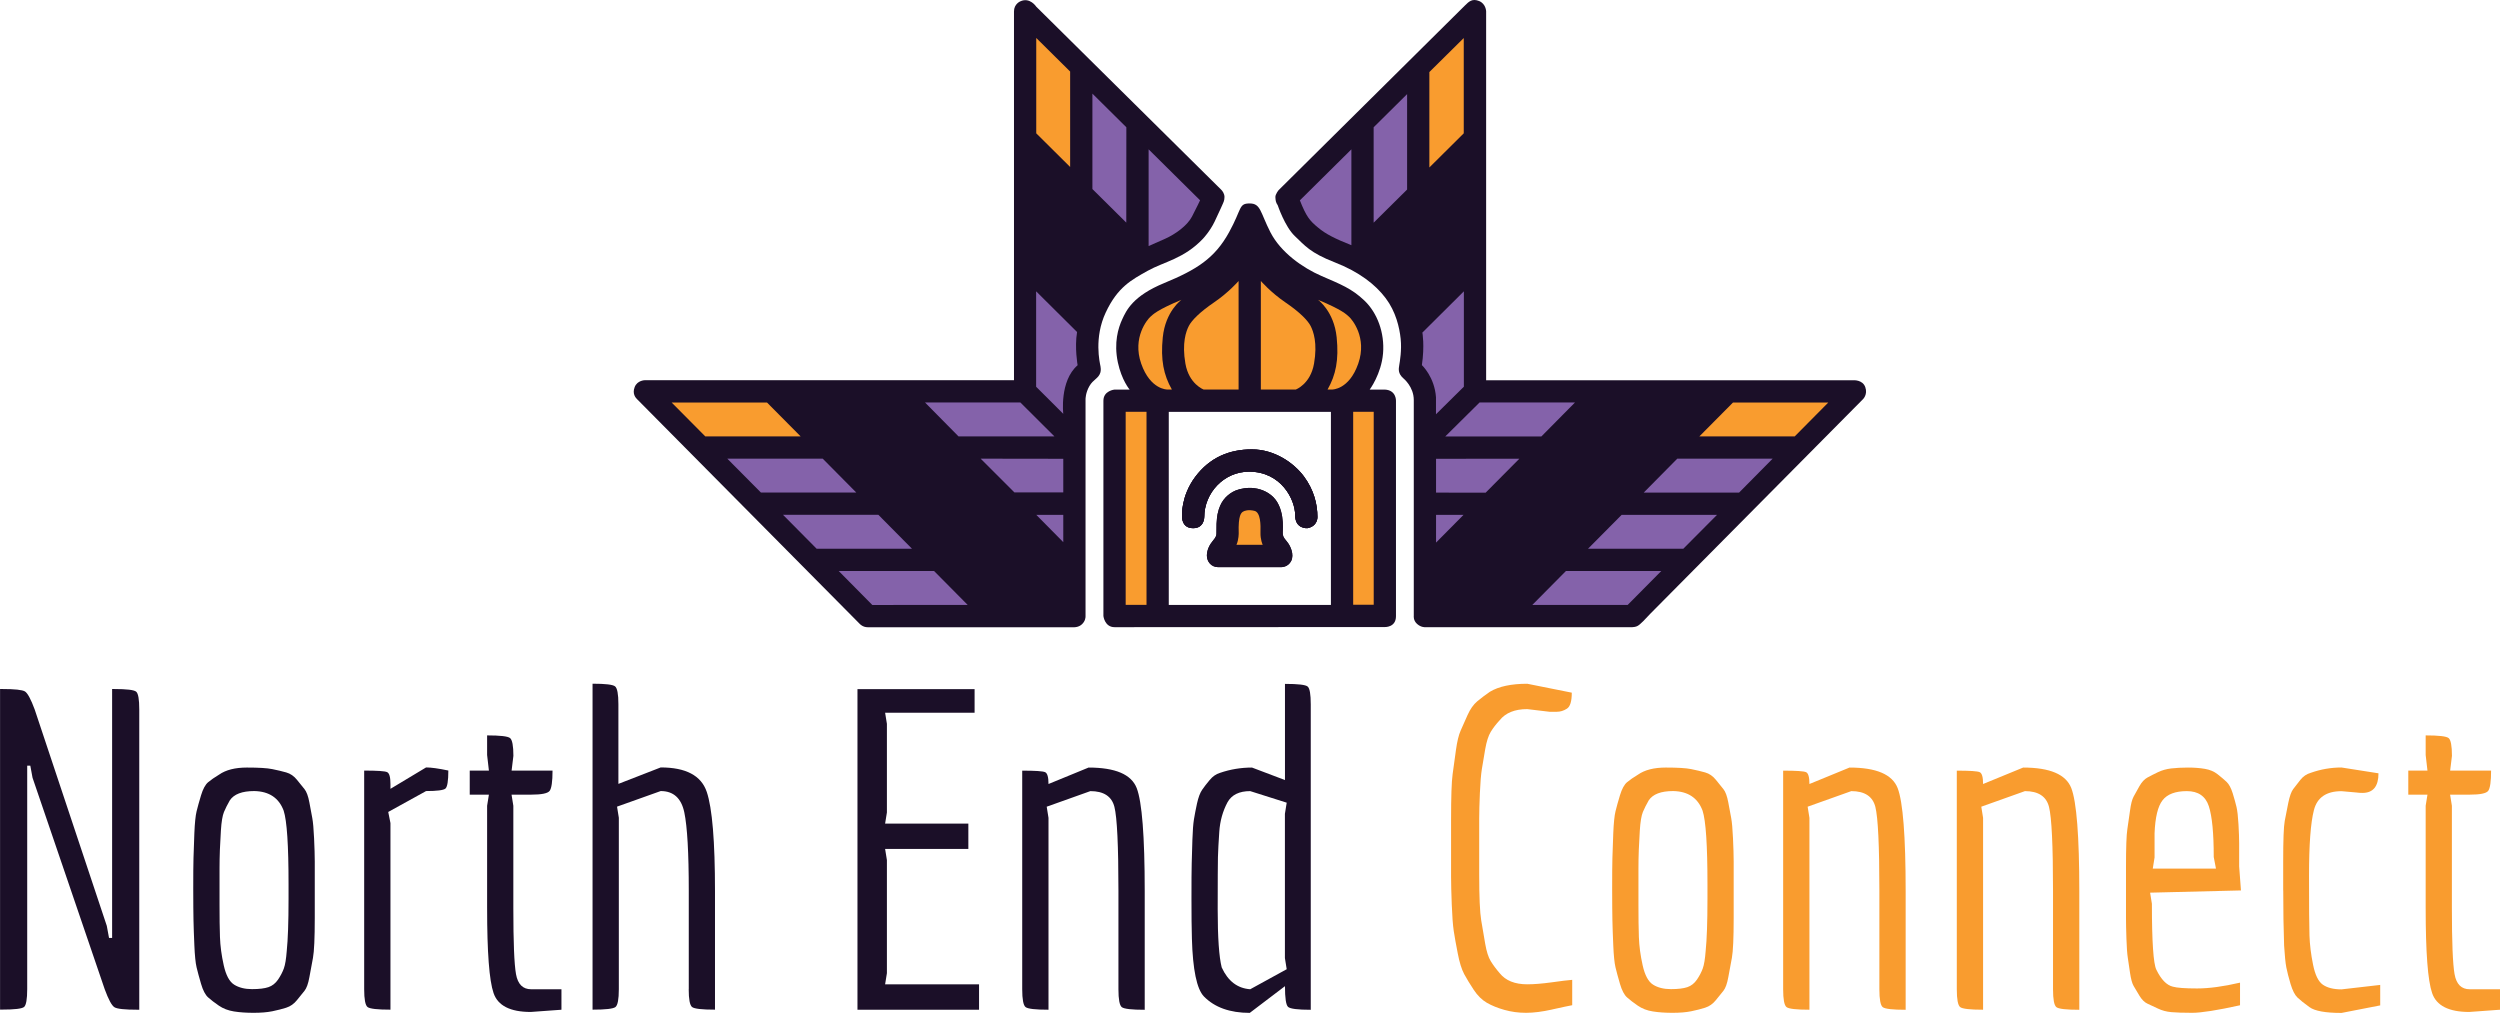
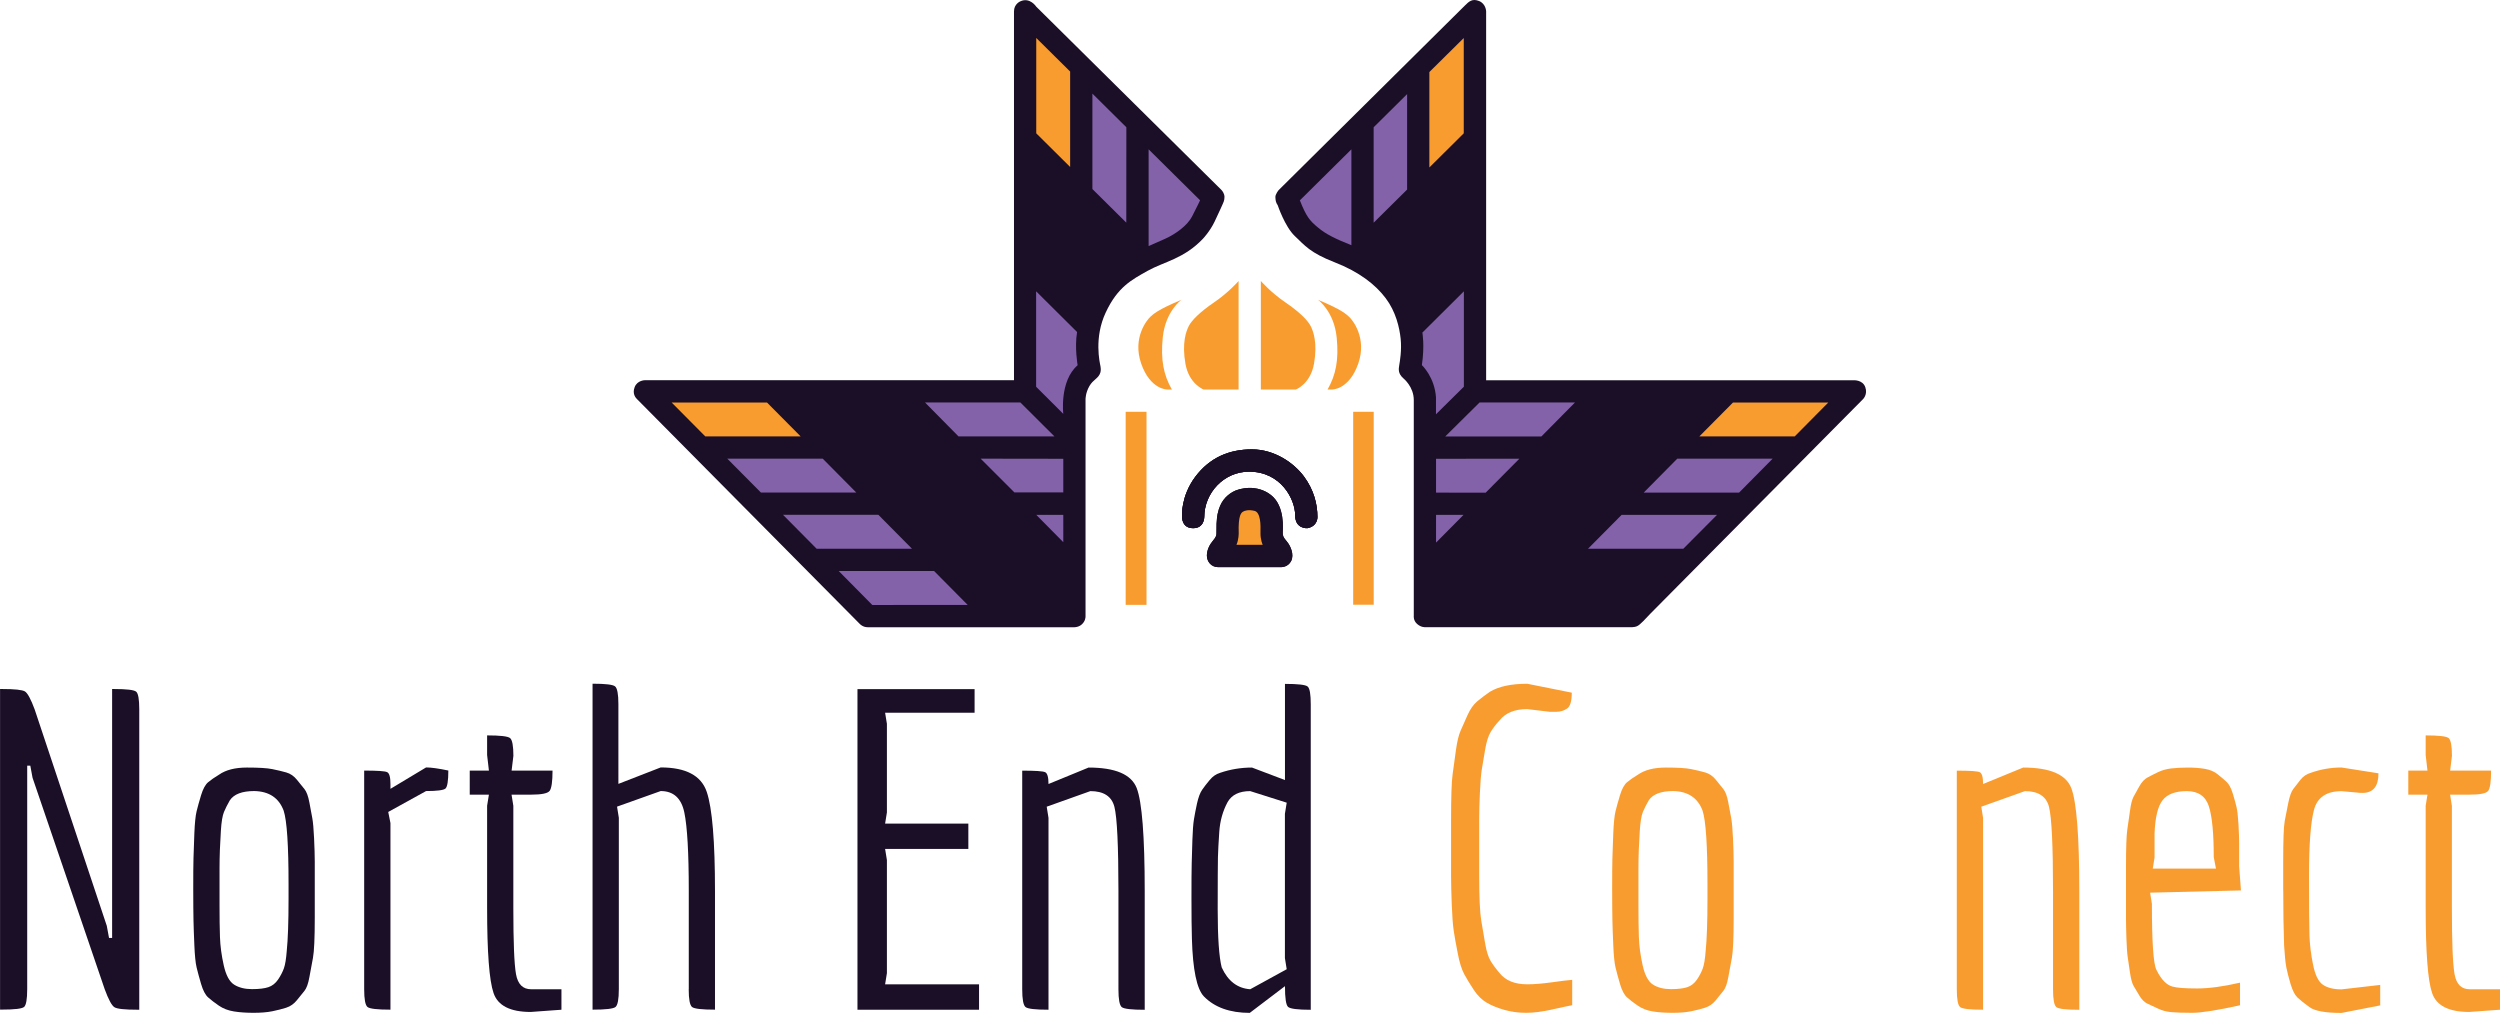
<svg xmlns="http://www.w3.org/2000/svg" id="Layer_1" viewBox="0 0 404.27 163.78">
  <defs>
    <style>.cls-1{fill:#f99c2f;}.cls-2{fill:#1b0f28;}.cls-3{fill:#8462aa;}</style>
  </defs>
  <g>
    <path class="cls-2" d="M22.54,163.28h-.29c-2.06,0-3.31-.13-3.74-.4-.43-.26-.96-1.23-1.58-2.92L5.26,125.76l-.36-1.95h-.5v36.14c0,1.63-.17,2.59-.5,2.88-.34,.29-1.54,.43-3.6,.43h-.29v-51.84H.36c2.02,0,3.24,.13,3.67,.39,.43,.27,.96,1.24,1.58,2.92l11.66,34.99,.36,1.95h.5v-40.25h.29c2.06,0,3.26,.14,3.6,.43,.34,.29,.5,1.25,.5,2.88v48.53Z" />
    <path class="cls-2" d="M46.3,162.95c-.67,.21-1.43,.41-2.27,.58-.84,.17-1.85,.25-3.02,.25s-2.23-.07-3.17-.22-1.75-.46-2.45-.94c-.7-.48-1.27-.92-1.73-1.33-.46-.41-.84-1.14-1.15-2.2-.31-1.06-.55-1.95-.72-2.66-.17-.72-.29-1.91-.36-3.56-.07-1.66-.12-3.01-.14-4.07-.02-1.05-.04-2.74-.04-5.04s.01-3.97,.04-5c.02-1.03,.07-2.38,.14-4.03,.07-1.66,.19-2.83,.36-3.53,.17-.7,.41-1.56,.72-2.59,.31-1.03,.7-1.74,1.15-2.12,.46-.38,1.04-.79,1.76-1.22,1.1-.77,2.6-1.15,4.5-1.15s3.26,.08,4.1,.25c.84,.17,1.6,.35,2.27,.54,.67,.19,1.25,.59,1.73,1.19,.48,.6,.89,1.11,1.22,1.51,.33,.41,.6,1.13,.79,2.16,.19,1.03,.35,1.87,.47,2.52,.12,.65,.22,1.74,.29,3.28,.07,1.54,.11,2.79,.11,3.74v9.14c0,3.26-.1,5.41-.29,6.44-.19,1.03-.38,2.08-.58,3.13-.19,1.06-.46,1.79-.79,2.2-.34,.41-.74,.91-1.22,1.51-.48,.6-1.06,1.01-1.73,1.22Zm.36-17.53v-2.45c0-6.29-.26-10.25-.79-11.88-.77-2.06-2.35-3.12-4.75-3.17-1.97,0-3.29,.5-3.96,1.51-.38,.67-.7,1.29-.94,1.87-.24,.58-.41,1.58-.5,3.02-.14,2.11-.22,4.15-.22,6.12v5.94c0,1.99,.02,3.71,.07,5.15,.05,1.44,.25,2.96,.61,4.57,.36,1.61,.92,2.65,1.69,3.13,.77,.48,1.73,.72,2.88,.72s2.04-.11,2.66-.32c.62-.21,1.14-.62,1.55-1.22,.41-.6,.72-1.2,.94-1.8s.37-1.55,.47-2.84c.19-1.87,.29-4.66,.29-8.35Z" />
    <path class="cls-2" d="M58.89,159.96v-35.35c2.11,0,3.35,.08,3.71,.25,.36,.17,.54,.8,.54,1.91v.79l5.76-3.46c.82,0,2.02,.17,3.6,.5,0,1.68-.16,2.65-.47,2.92-.31,.26-1.36,.4-3.13,.4l-6.12,3.38,.36,1.8v30.17c-2.11,0-3.35-.14-3.71-.43-.36-.29-.54-1.25-.54-2.88Z" />
    <path class="cls-2" d="M78.77,146.86v-16.56l.29-1.8h-3.1v-3.89h3.1l-.29-2.52v-3.17c2.11,0,3.35,.14,3.71,.43,.36,.29,.54,1.25,.54,2.88l-.29,2.38h6.62c0,1.78-.16,2.87-.47,3.28-.31,.41-1.31,.61-2.99,.61h-3.17l.29,1.8v16.56c0,5.47,.14,9.02,.43,10.66,.29,1.63,1.1,2.45,2.45,2.45h4.9v3.31l-4.97,.36c-3.31,0-5.32-1.02-6.01-3.06-.7-2.04-1.04-6.61-1.04-13.71Z" />
    <path class="cls-2" d="M111.38,159.96v-15.91c0-6.14-.24-10.37-.72-12.67-.48-2.3-1.75-3.46-3.82-3.46l-7.06,2.52,.29,1.8v27.72c0,1.63-.18,2.59-.54,2.88-.36,.29-1.6,.43-3.71,.43v-52.71c2.06,0,3.28,.14,3.64,.43,.36,.29,.54,1.25,.54,2.88v12.89l6.84-2.66c4.08,0,6.56,1.32,7.45,3.96,.89,2.64,1.33,7.99,1.33,16.06v19.15c-2.11,0-3.35-.14-3.71-.43-.36-.29-.54-1.25-.54-2.88Z" />
    <path class="cls-2" d="M158.32,163.28h-19.66v-51.84h18.94v3.81h-14.47l.29,1.8v14.33l-.29,1.8h13.46v4.1h-13.46l.29,1.8v18.29l-.29,1.8h15.19v4.1Z" />
    <path class="cls-2" d="M180.86,159.96v-15.91c0-7.34-.22-11.87-.65-13.57-.43-1.7-1.73-2.55-3.89-2.55l-7.06,2.52,.29,1.8v31.03c-2.11,0-3.35-.14-3.71-.43-.36-.29-.54-1.25-.54-2.88v-35.35c2.11,0,3.35,.08,3.71,.25,.36,.17,.54,.8,.54,1.91l6.48-2.66c4.32,0,6.91,1.1,7.78,3.31,.86,2.21,1.3,7.78,1.3,16.71v19.15c-2.11,0-3.35-.14-3.71-.43-.36-.29-.54-1.25-.54-2.88Z" />
    <path class="cls-2" d="M192.74,151.76c-.05-1.58-.07-3.74-.07-6.48s.01-4.63,.04-5.69c.02-1.05,.06-2.31,.11-3.78,.05-1.46,.13-2.57,.25-3.31,.12-.74,.29-1.61,.5-2.59,.22-.98,.49-1.71,.83-2.2,.33-.48,.74-1.01,1.22-1.58,.48-.58,1.03-.96,1.66-1.15,1.68-.58,3.41-.86,5.18-.86l5.33,2.02v-15.55c2.11,0,3.34,.14,3.67,.43,.34,.29,.5,1.25,.5,2.88v49.39c-2.11,0-3.34-.16-3.67-.47-.34-.31-.5-1.43-.5-3.35l-5.69,4.32c-3.22,0-5.69-.89-7.42-2.66-1.15-1.2-1.8-4.32-1.94-9.36Zm4.43-17.28c-.12,1.73-.19,3.11-.22,4.14-.02,1.03-.04,3.84-.04,8.42s.22,7.72,.65,9.4c1.01,2.21,2.54,3.38,4.61,3.53l5.9-3.24-.29-1.8v-23.33l.29-1.8-5.9-1.87c-1.78,0-3,.6-3.67,1.8-.77,1.44-1.21,3.02-1.33,4.75Z" />
    <path class="cls-1" d="M251.02,163.24c-1.61,.36-3.02,.54-4.25,.54s-2.39-.16-3.49-.47c-1.11-.31-2.05-.7-2.84-1.15-.79-.46-1.5-1.15-2.12-2.09-.62-.94-1.14-1.79-1.55-2.55-.41-.77-.76-1.88-1.04-3.35-.29-1.46-.5-2.67-.65-3.63-.14-.96-.25-2.39-.32-4.29-.07-1.89-.11-3.37-.11-4.43v-9.29c0-3.65,.08-6.1,.25-7.34s.35-2.56,.54-3.92c.19-1.37,.44-2.41,.76-3.13s.68-1.56,1.12-2.52c.43-.96,.95-1.69,1.55-2.2,.6-.5,1.28-1.02,2.05-1.55,1.44-.87,3.46-1.3,6.05-1.3l7.2,1.44c0,1.39-.26,2.26-.79,2.59-.53,.34-1.07,.5-1.62,.5h-1.19l-3.6-.43c-2.02,0-3.5,.6-4.46,1.8-.58,.62-1.06,1.25-1.44,1.87-.38,.62-.68,1.56-.9,2.81-.22,1.25-.4,2.32-.54,3.21-.14,.89-.25,2.18-.32,3.89-.07,1.71-.11,3.06-.11,4.07v9.14c0,3.6,.11,6.05,.32,7.34,.22,1.3,.43,2.57,.65,3.82,.22,1.25,.51,2.18,.9,2.81,.38,.62,.86,1.27,1.44,1.94,.96,1.2,2.45,1.8,4.46,1.8,1.1,0,2.42-.11,3.96-.32,1.54-.22,2.64-.35,3.31-.4v4.1c-.53,.1-1.6,.32-3.2,.68Z" />
    <path class="cls-1" d="M275.75,162.95c-.67,.21-1.43,.41-2.27,.58-.84,.17-1.85,.25-3.02,.25s-2.23-.07-3.17-.22c-.94-.14-1.75-.46-2.45-.94-.7-.48-1.27-.92-1.73-1.33s-.84-1.14-1.15-2.2c-.31-1.06-.55-1.95-.72-2.66-.17-.72-.29-1.91-.36-3.56-.07-1.66-.12-3.01-.14-4.07-.02-1.05-.04-2.74-.04-5.04s.01-3.97,.04-5c.02-1.03,.07-2.38,.14-4.03,.07-1.66,.19-2.83,.36-3.53s.41-1.56,.72-2.59c.31-1.03,.7-1.74,1.15-2.12,.46-.38,1.04-.79,1.76-1.22,1.1-.77,2.6-1.15,4.5-1.15s3.26,.08,4.1,.25,1.6,.35,2.27,.54c.67,.19,1.25,.59,1.73,1.19,.48,.6,.89,1.11,1.22,1.51s.6,1.13,.79,2.16c.19,1.03,.35,1.87,.47,2.52,.12,.65,.22,1.74,.29,3.28,.07,1.54,.11,2.79,.11,3.74v9.14c0,3.26-.1,5.41-.29,6.44-.19,1.03-.38,2.08-.58,3.13-.19,1.06-.46,1.79-.79,2.2-.34,.41-.74,.91-1.22,1.51-.48,.6-1.06,1.01-1.73,1.22Zm.36-17.53v-2.45c0-6.29-.26-10.25-.79-11.88-.77-2.06-2.35-3.12-4.75-3.17-1.97,0-3.29,.5-3.96,1.51-.38,.67-.7,1.29-.94,1.87-.24,.58-.41,1.58-.5,3.02-.14,2.11-.22,4.15-.22,6.12v5.94c0,1.99,.02,3.71,.07,5.15,.05,1.44,.25,2.96,.61,4.57,.36,1.61,.92,2.65,1.69,3.13,.77,.48,1.73,.72,2.88,.72s2.04-.11,2.66-.32c.62-.21,1.14-.62,1.55-1.22,.41-.6,.72-1.2,.94-1.8s.37-1.55,.47-2.84c.19-1.87,.29-4.66,.29-8.35Z" />
-     <path class="cls-1" d="M303.91,159.96v-15.91c0-7.34-.22-11.87-.65-13.57-.43-1.7-1.73-2.55-3.89-2.55l-7.06,2.52,.29,1.8v31.03c-2.11,0-3.35-.14-3.71-.43-.36-.29-.54-1.25-.54-2.88v-35.35c2.11,0,3.35,.08,3.71,.25,.36,.17,.54,.8,.54,1.91l6.48-2.66c4.32,0,6.91,1.1,7.78,3.31,.86,2.21,1.3,7.78,1.3,16.71v19.15c-2.11,0-3.35-.14-3.71-.43-.36-.29-.54-1.25-.54-2.88Z" />
    <path class="cls-1" d="M331.99,159.96v-15.91c0-7.34-.22-11.87-.65-13.57-.43-1.7-1.73-2.55-3.89-2.55l-7.06,2.52,.29,1.8v31.03c-2.11,0-3.35-.14-3.71-.43-.36-.29-.54-1.25-.54-2.88v-35.35c2.11,0,3.35,.08,3.71,.25,.36,.17,.54,.8,.54,1.91l6.48-2.66c4.32,0,6.91,1.1,7.78,3.31,.86,2.21,1.3,7.78,1.3,16.71v19.15c-2.11,0-3.35-.14-3.71-.43-.36-.29-.54-1.25-.54-2.88Z" />
    <path class="cls-1" d="M362.23,162.56c-3.7,.82-6.28,1.22-7.74,1.22s-2.59-.04-3.38-.11c-.79-.07-1.51-.27-2.16-.58-.65-.31-1.21-.58-1.69-.79-.48-.22-.91-.65-1.3-1.29-.38-.65-.7-1.18-.94-1.58-.24-.41-.43-1.12-.58-2.12-.14-1.01-.26-1.82-.36-2.45-.1-.62-.17-1.64-.22-3.06s-.07-2.56-.07-3.42v-8.14c0-3.17,.07-5.22,.22-6.16,.14-.94,.29-1.93,.43-2.99,.14-1.06,.33-1.81,.58-2.27,.24-.46,.55-1.02,.94-1.69,.38-.67,.82-1.14,1.3-1.4,.48-.26,1.04-.55,1.69-.86s1.37-.52,2.16-.61c.79-.09,1.69-.14,2.7-.14s1.92,.07,2.74,.21c.82,.14,1.5,.43,2.05,.87,.55,.43,1.03,.84,1.44,1.22,.41,.38,.74,1.01,1.01,1.87,.26,.86,.47,1.6,.61,2.2,.14,.6,.25,1.54,.32,2.81,.07,1.27,.11,2.29,.11,3.06v3.74l.29,3.89-14.69,.36,.29,1.8c0,6.14,.24,9.7,.72,10.66,.77,1.58,1.66,2.5,2.66,2.74,.67,.19,1.98,.29,3.92,.29s4.26-.31,6.95-.94v3.67Zm-13.82-27.79v3.89l-.29,1.8h10.22l-.36-1.87c0-3.84-.26-6.57-.79-8.21-.53-1.63-1.72-2.45-3.56-2.45s-3.16,.49-3.92,1.47c-.77,.98-1.2,2.77-1.3,5.37Z" />
    <path class="cls-1" d="M369.21,143.98v-4.61c0-3.5,.08-5.71,.25-6.62,.17-.91,.36-1.89,.58-2.95,.22-1.05,.48-1.79,.79-2.2,.31-.41,.7-.9,1.15-1.48,.46-.58,1.02-.96,1.69-1.15,1.63-.58,3.29-.86,4.97-.86l5.98,.94c0,2.11-.86,3.17-2.59,3.17-.34,0-.67-.02-1.01-.07l-2.38-.21c-2.45,0-3.94,1.02-4.46,3.06-.53,2.04-.79,5.56-.79,10.55s.02,8.23,.07,9.72c.05,1.49,.24,3.06,.58,4.72,.33,1.66,.86,2.74,1.58,3.24s1.73,.76,3.02,.76l6.26-.72v3.31l-6.26,1.22c-2.59,0-4.32-.31-5.18-.94-.86-.62-1.51-1.14-1.94-1.55-.43-.41-.8-1.14-1.12-2.2-.31-1.06-.54-1.95-.68-2.66-.14-.72-.26-1.9-.36-3.53-.1-2.78-.14-5.76-.14-8.93Z" />
    <path class="cls-1" d="M392.25,146.86v-16.56l.29-1.8h-3.1v-3.89h3.1l-.29-2.52v-3.17c2.11,0,3.35,.14,3.71,.43,.36,.29,.54,1.25,.54,2.88l-.29,2.38h6.62c0,1.78-.16,2.87-.47,3.28-.31,.41-1.31,.61-2.99,.61h-3.17l.29,1.8v16.56c0,5.47,.14,9.02,.43,10.66,.29,1.63,1.1,2.45,2.45,2.45h4.9v3.31l-4.97,.36c-3.31,0-5.32-1.02-6.01-3.06-.7-2.04-1.04-6.61-1.04-13.71Z" />
  </g>
  <g>
-     <path class="cls-2" d="M223.94,63h-2.45s1.88-2.52,2.16-5.85c.28-3.34-.94-6.57-3.01-8.54-2.06-1.97-3.9-2.66-6.94-3.98-3.04-1.32-6.58-3.8-8.26-7.06-1.67-3.27-1.55-4.67-3.36-4.67s-1.22,.83-3.33,4.66c-2.33,4.24-5.28,6.06-10.48,8.21-5.08,2.09-6.12,4.41-6.79,5.85-.66,1.42-1.38,3.79-.72,6.96,.62,2.92,1.91,4.42,1.91,4.42h-2.44s-1.8,.17-1.8,1.8v34.82s.2,1.8,1.8,1.8l43.71-.02s1.8,.08,1.8-1.75v-34.85s.06-1.71-1.8-1.8Zm-8.72,34.82h-26.22v-31.22h26.22s0,31.22,0,31.22Z" />
    <path class="cls-1" d="M189.5,62.99h-.74s-2.74,.05-4.22-4.19,1.03-7.17,1.48-7.57,1.09-1.11,5.03-2.75c0,0-2.59,1.84-3.02,6.07-.37,3.67,.14,6.09,1.47,8.44Z" />
    <path class="cls-1" d="M200.29,45.43v17.56h-5.65s-2.37-.87-2.95-4.19,.1-5.23,.57-6.12,1.74-2.2,4.09-3.8,3.94-3.44,3.94-3.44Z" />
    <path class="cls-1" d="M214.68,62.99h.74s2.74,.05,4.22-4.19-1.03-7.17-1.48-7.57-1.09-1.11-5.03-2.75c0,0,2.59,1.84,3.02,6.07,.37,3.67-.14,6.09-1.47,8.44Z" />
    <path class="cls-1" d="M203.89,45.43v17.56s5.65,0,5.65,0c0,0,2.37-.87,2.95-4.19s-.1-5.23-.57-6.12-1.74-2.2-4.09-3.8-3.94-3.44-3.94-3.44Z" />
    <rect class="cls-1" x="182.03" y="66.59" width="3.37" height="31.22" />
    <rect class="cls-1" x="218.82" y="66.59" width="3.32" height="31.2" />
    <path class="cls-2" d="M208.1,87.57c.6,.71,1.21,2.12,.69,3.15-.53,1.03-1.61,.99-1.61,.99h-10.22c-1.06,0-1.8-.87-1.8-1.87s.54-1.87,.92-2.32c.39-.46,.45-.6,.55-.81,.1-.21,.08-.61,.08-.61-.04-2.21,.21-3.08,.21-3.08,.39-1.84,1.3-2.81,2.4-3.46,1.1-.65,3.97-1.28,6.23,.51,2.26,1.79,1.89,5.51,1.88,6.05,0,.54,.07,.75,.67,1.45Z" />
    <path class="cls-2" d="M191.14,83.44s-.2-3.18,2.13-6.31c2.34-3.13,5.49-4.46,9.17-4.46s6.8,2.21,8.41,4.37c1.6,2.17,2.19,4.46,2.19,6.57,0,0,.07,1.48-1.63,1.8,0,0-1.97,.16-1.97-2.08,0-2.56-2.26-7.06-7.46-7.06-4.07,0-7.24,3.44-7.24,7.34,0,.08-.02,1.8-1.8,1.8s-1.81-1.67-1.8-1.97Z" />
    <path class="cls-2" d="M208.79,90.72c-.53,1.03-1.61,.99-1.61,.99h-10.22c-1.06,0-1.8-.87-1.8-1.87s.54-1.87,.92-2.32c.39-.46,.45-.6,.55-.81,.1-.21,.08-.61,.08-.61-.04-2.21,.21-3.08,.21-3.08,.39-1.84,1.3-2.81,2.4-3.46,1.1-.65,3.97-1.28,6.23,.51,2.26,1.79,1.89,5.51,1.88,6.05,0,.54,.07,.75,.67,1.45,.6,.71,1.21,2.12,.69,3.15Z" />
    <path class="cls-1" d="M199.95,88.1h4.24s-.4-.82-.36-2.02,.02-3.23-.97-3.47-1.61-.03-1.87,.14-.78,.56-.68,3.45c0,0,.02,1.04-.36,1.89Z" />
    <path class="cls-2" d="M213.04,83.61s.07,1.48-1.63,1.8c0,0-1.97,.16-1.97-2.08,0-2.56-2.26-7.06-7.46-7.06-4.07,0-7.24,3.44-7.24,7.34,0,.08-.02,1.8-1.8,1.8s-1.81-1.67-1.8-1.97c0,0-.2-3.18,2.13-6.31,2.34-3.13,5.49-4.46,9.17-4.46s6.8,2.21,8.41,4.37c1.6,2.17,2.19,4.46,2.19,6.57Z" />
    <path class="cls-2" d="M213.04,83.61s.07,1.48-1.63,1.8c0,0-1.97,.16-1.97-2.08,0-2.56-2.26-7.06-7.46-7.06-4.07,0-7.24,3.44-7.24,7.34,0,.08-.02,1.8-1.8,1.8s-1.81-1.67-1.8-1.97c0,0-.2-3.18,2.13-6.31,2.34-3.13,5.49-4.46,9.17-4.46s6.8,2.21,8.41,4.37c1.6,2.17,2.19,4.46,2.19,6.57Z" />
    <path class="cls-2" d="M140.31,101.43h33.43s.72,.01,1.24-.5,.56-1.05,.56-1.26v-35.12s-.01-1.01,.62-2.11,1.47-1.22,1.77-2.17c0,0,.15-.4,.03-1.02s-1.08-4.62,.85-8.73,4.16-5.26,6.78-6.73,5.86-1.93,8.94-5.19c0,0,1.12-1.17,1.89-2.78s1.33-2.89,1.33-2.89c0,0,.28-.52,.26-1.09s-.35-.98-.53-1.16L167.57,1.08s-1.03-1.59-2.58-.86c0,0-1.02,.41-1.02,1.62V61.48h-59.67s-1.24,0-1.67,1.12,.2,1.76,.39,1.95l36.01,36.34s.48,.54,1.28,.54Z" />
    <polygon class="cls-3" points="135.63 92.34 141.06 97.83 156.48 97.82 151.05 92.34 135.63 92.34" />
    <polygon class="cls-3" points="126.62 83.25 132.06 88.74 147.48 88.74 142.04 83.25 126.62 83.25" />
    <polygon class="cls-3" points="117.61 74.17 123.05 79.65 138.47 79.65 133.04 74.17 117.61 74.17" />
    <polygon class="cls-1" points="108.61 65.09 114.05 70.57 129.47 70.57 124.03 65.09 108.61 65.09" />
    <polygon class="cls-3" points="149.58 65.08 155 70.57 170.51 70.57 165 65.08 149.58 65.08" />
    <polygon class="cls-3" points="158.58 74.17 164.04 79.63 171.94 79.63 171.94 74.19 158.58 74.17" />
    <polygon class="cls-3" points="167.58 83.26 171.94 87.67 171.94 83.26 167.58 83.26" />
    <path class="cls-3" d="M167.55,62.54l4.39,4.38s-.63-5.31,2.32-7.86c0,0-.51-2.84-.09-5.37l-6.62-6.58v15.43Z" />
    <polygon class="cls-1" points="173.05 11.57 173.05 27 167.57 21.56 167.57 6.14 173.05 11.57" />
    <polygon class="cls-3" points="176.65 15.14 176.65 30.57 182.13 36 182.14 20.58 176.65 15.14" />
    <path class="cls-3" d="M185.74,24.15v15.64s1.1-.48,2.69-1.19,3.54-2.08,4.32-3.57,1.31-2.64,1.31-2.64l-8.32-8.24Z" />
    <path class="cls-2" d="M206.62,33.2s1.16,3.46,2.77,4.98,2.44,2.68,6.42,4.23,6.6,3.6,8.26,5.8,2.24,4.76,2.43,6.59-.13,3.64-.23,4.25-.24,1.35,.69,2.15c0,0,1.66,1.34,1.66,3.48v34.94s-.1,.7,.53,1.27,1.27,.53,1.27,.53h33.02s.71,.07,1.26-.15,1.49-1.33,2.19-2.05l34.36-34.66s.81-.75,.38-1.96-1.88-1.11-1.88-1.11h-59.43V1.83s-.03-1.21-1.13-1.66-1.65,.07-2.28,.7l-30.14,29.87s-.56,.67-.53,1.15,.04,.82,.38,1.31Z" />
    <path class="cls-3" d="M210.2,32.4c1.04,2.62,1.59,3.3,2.94,4.4,1.22,1.04,2.81,1.83,5.39,2.85v-15.5l-8.33,8.25Z" />
    <polygon class="cls-3" points="222.13 20.58 222.13 36.01 227.54 30.65 227.54 15.22 222.13 20.58" />
    <polygon class="cls-1" points="231.14 11.65 231.14 27.08 236.7 21.56 236.7 6.15 231.14 11.65" />
    <path class="cls-3" d="M230.01,53.78s.39,2.1-.08,5.26c0,0,2.06,1.92,2.28,5.21v2.74s4.51-4.46,4.51-4.46v-15.42l-6.71,6.67Z" />
    <polygon class="cls-3" points="233.71 70.58 249.25 70.58 254.69 65.08 239.26 65.08 233.71 70.58" />
    <polygon class="cls-3" points="232.22 74.19 232.22 79.66 240.24 79.67 245.69 74.18 232.22 74.19" />
    <polygon class="cls-3" points="232.22 83.26 232.22 87.74 236.66 83.26 232.22 83.26" />
-     <polygon class="cls-3" points="247.79 97.82 263.21 97.82 268.64 92.34 253.22 92.34 247.79 97.82" />
    <polygon class="cls-3" points="256.79 88.74 272.2 88.74 277.65 83.26 262.23 83.26 256.79 88.74" />
    <polygon class="cls-3" points="265.8 79.66 281.22 79.66 286.65 74.17 271.23 74.17 265.8 79.66" />
    <polygon class="cls-1" points="280.24 65.09 274.8 70.57 290.22 70.57 295.65 65.09 280.24 65.09" />
  </g>
</svg>